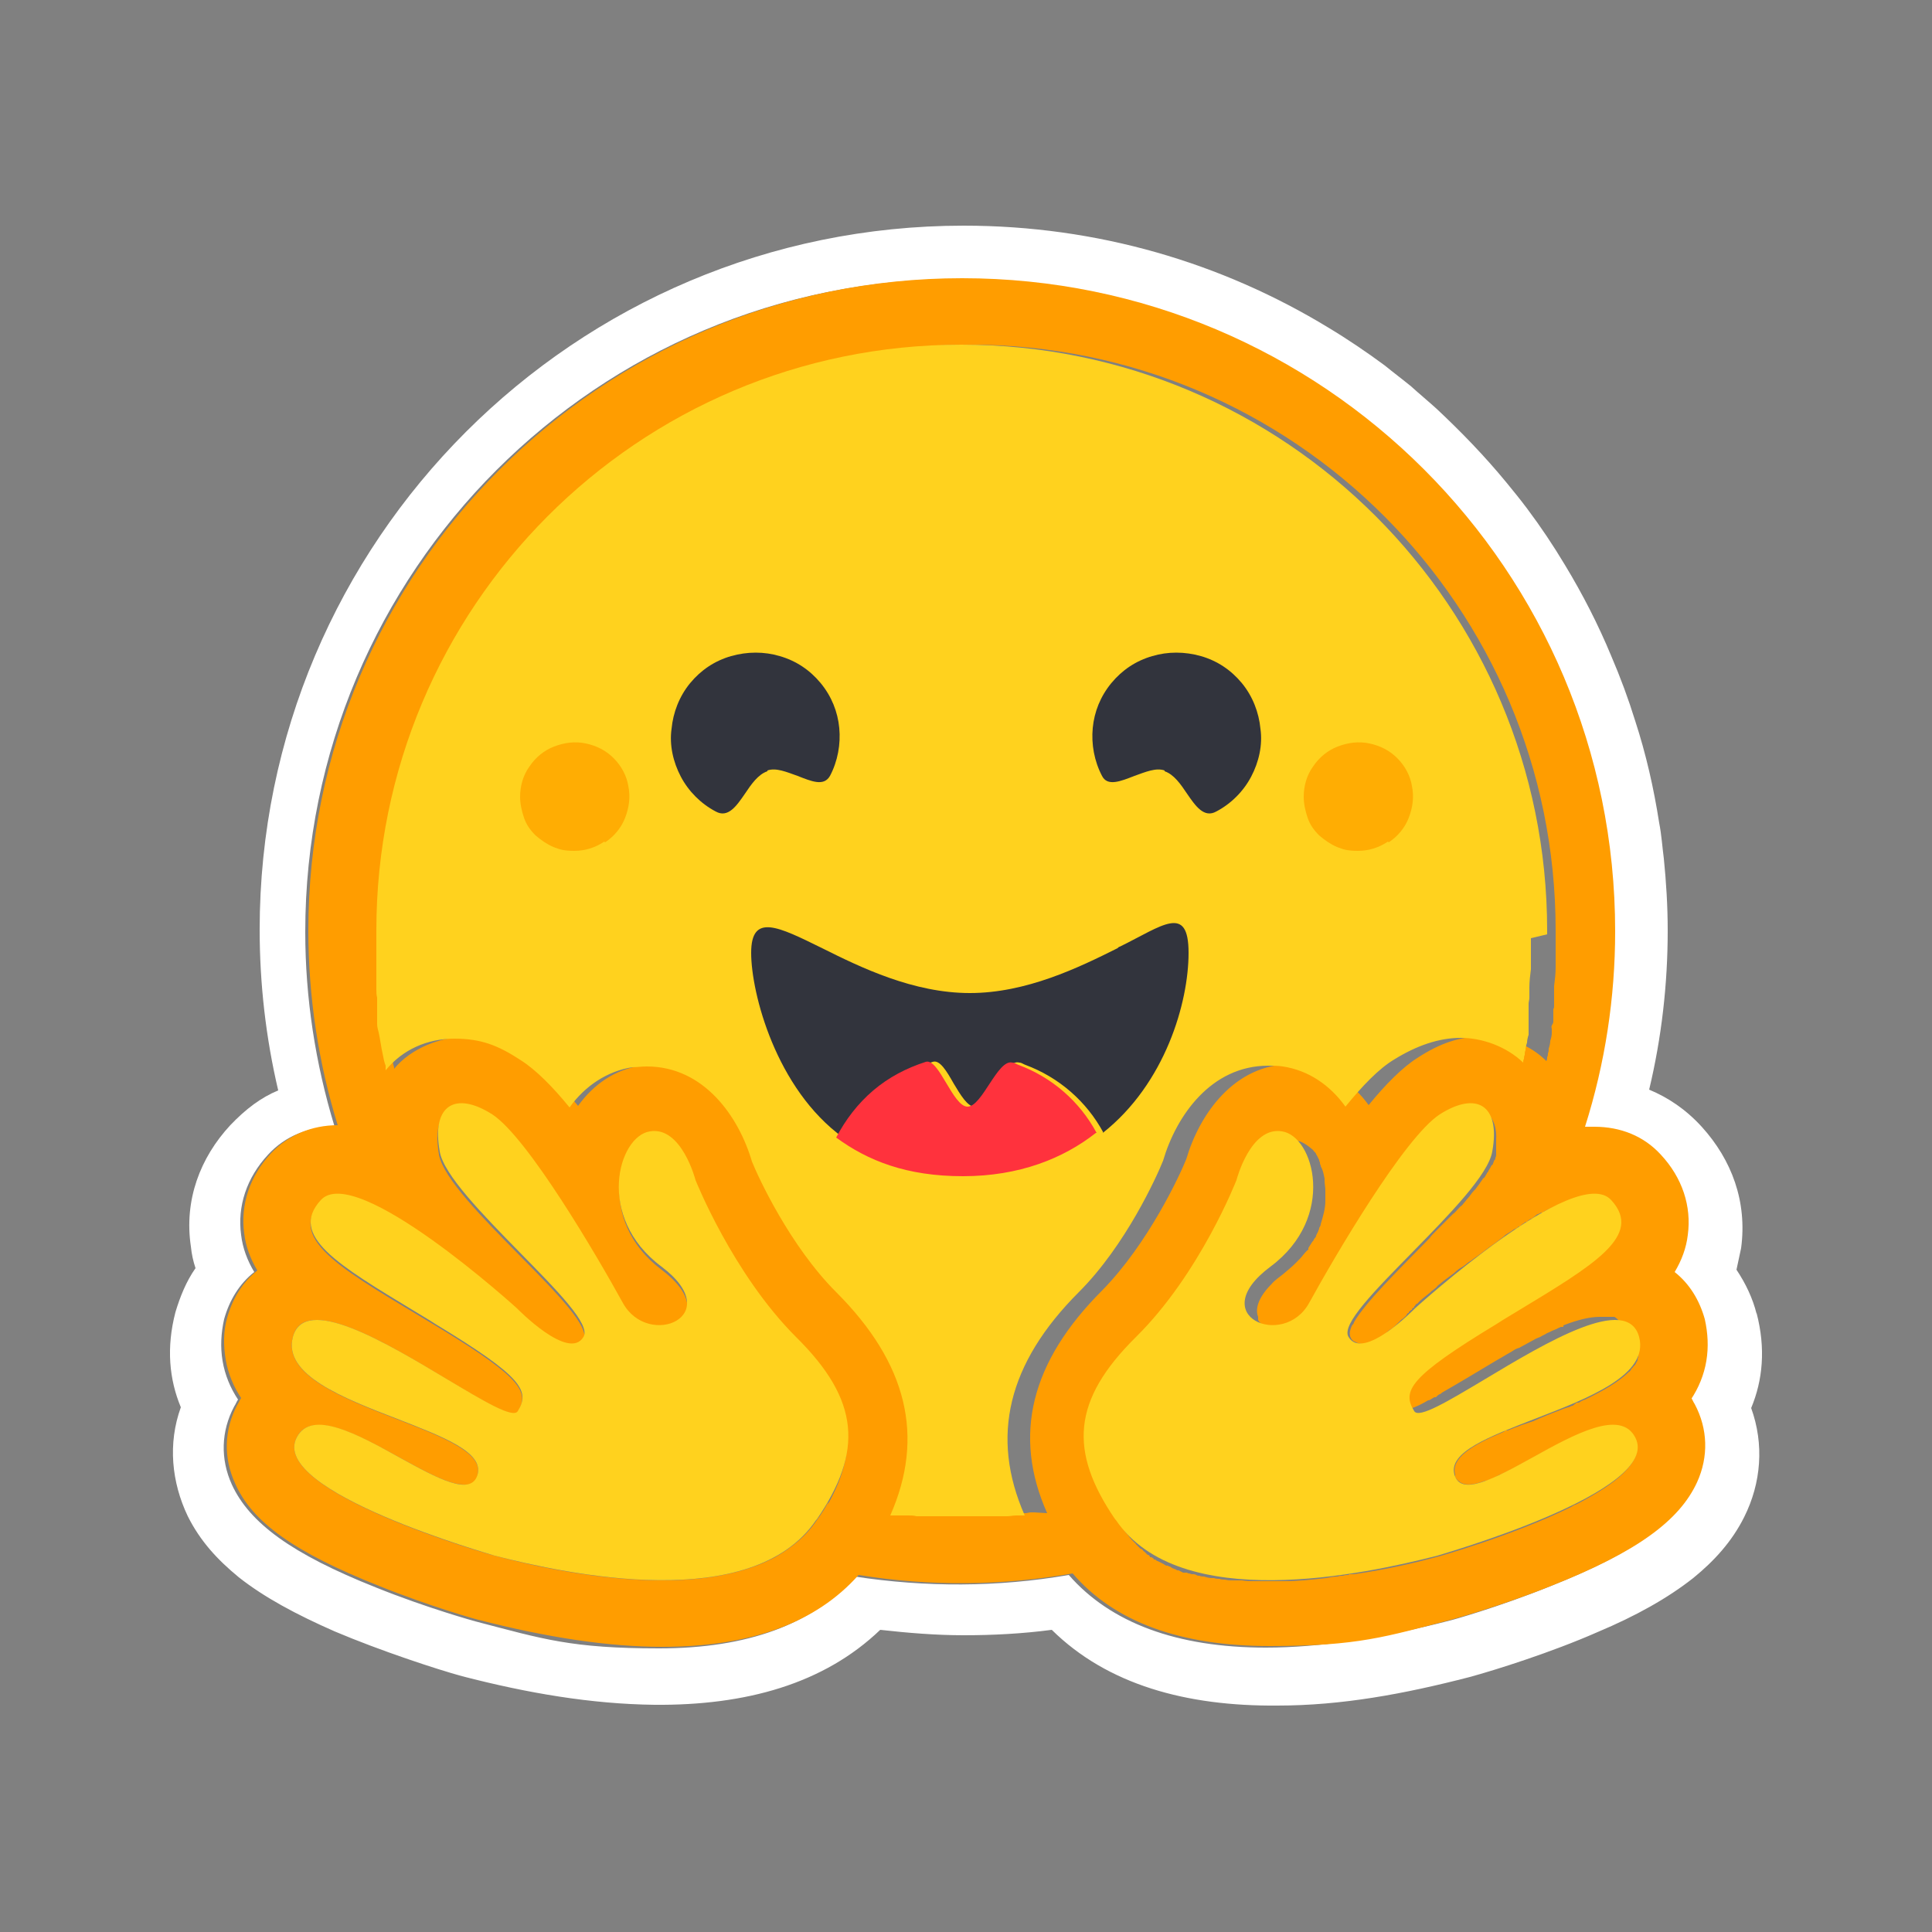
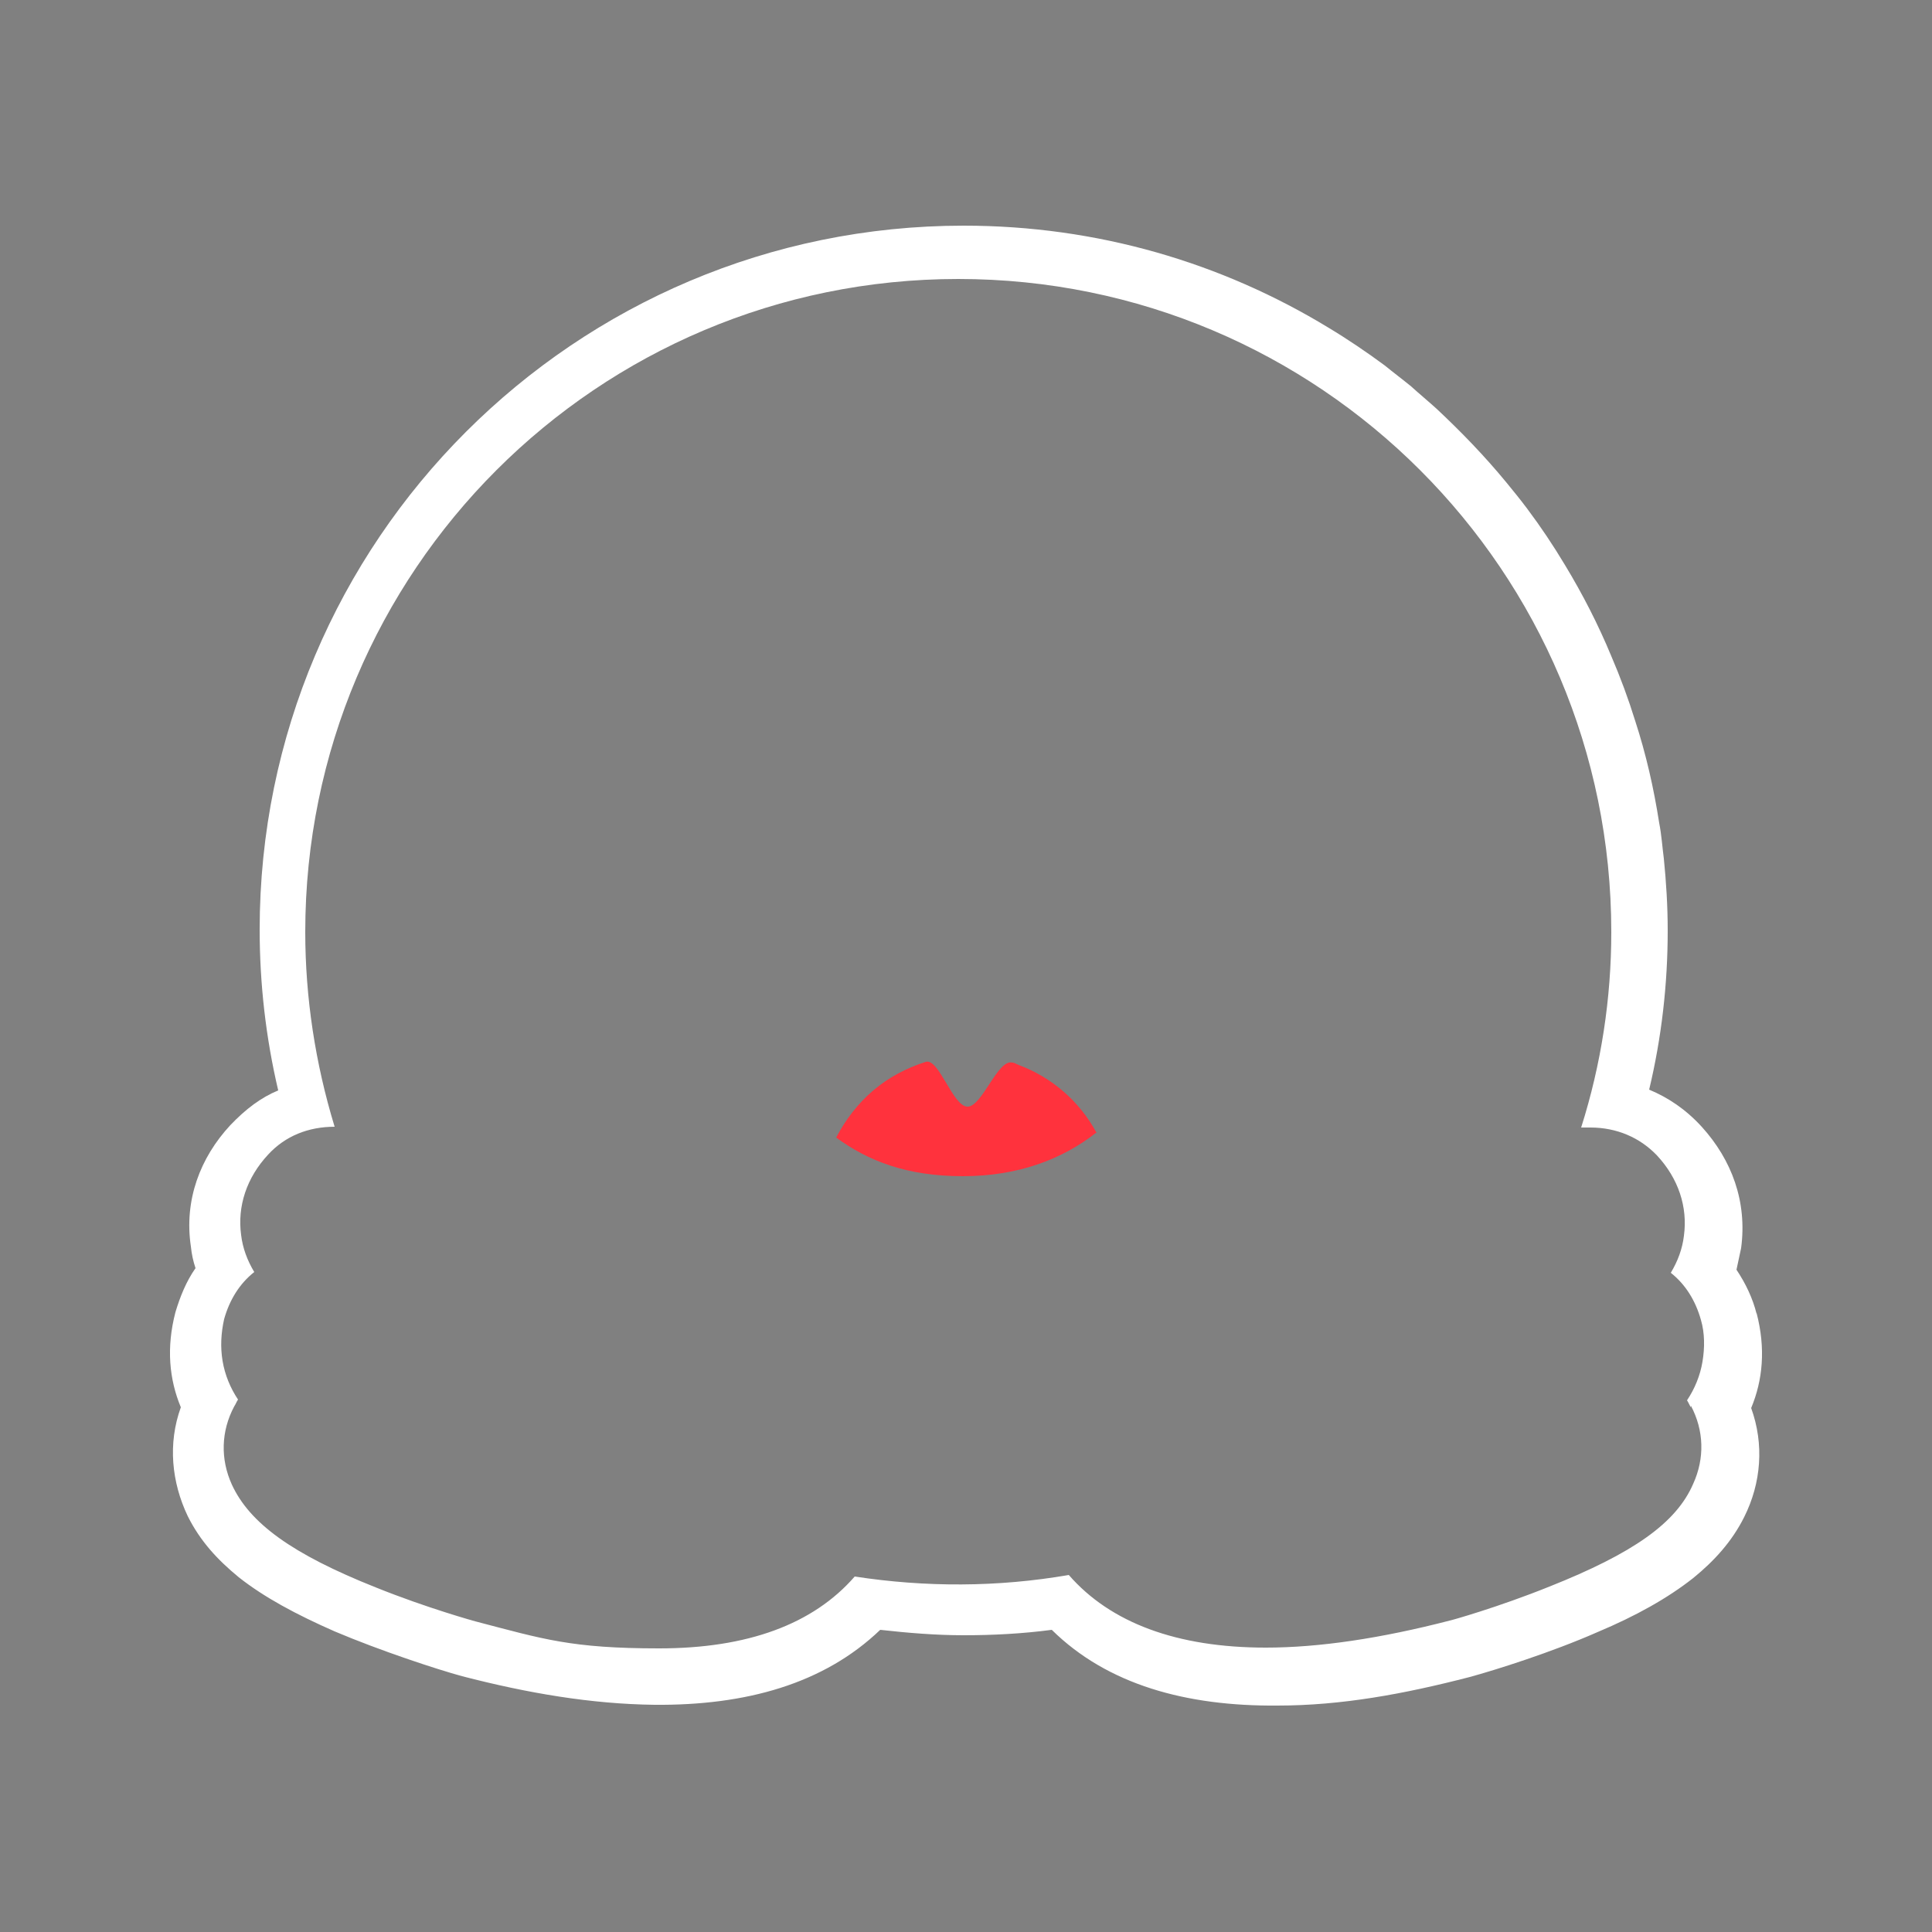
<svg xmlns="http://www.w3.org/2000/svg" id="Layer_1" version="1.1" viewBox="0 0 250 250">
  <rect x="0" y="0" width="250" height="250" fill="#808080" stroke="none" />
  <defs>
    <style>
      .st0 {
        fill: #fff;
      }

      .st1 {
        fill: #ff9d00;
      }

      .st2 {
        fill: #ffad03;
      }

      .st2, .st3, .st4 {
        fill-rule: evenodd;
      }

      .st5 {
        fill: #ff323d;
      }

      .st3 {
        fill: #32343d;
      }

      .st4 {
        fill: #ffd21e;
      }
    </style>
  </defs>
  <path class="st0" d="M227.3,170c-.5-2-1.4-3.9-2.6-5.7.2-.9.4-1.9.6-2.8.8-6-1.2-11.4-5.1-15.7-2.1-2.3-4.4-3.8-6.8-4.8,1.6-6.7,2.4-13.6,2.4-20.6,0-3.2-.2-6.3-.5-9.3-.2-1.5-.3-3.1-.6-4.6-.7-4.5-1.7-8.9-3.1-13.2-.9-2.9-1.9-5.6-3.1-8.4-1.7-4.1-3.7-8-6-11.8-1.5-2.5-3.1-4.9-4.9-7.3-.9-1.2-1.8-2.3-2.7-3.4-2.8-3.4-5.8-6.5-9-9.5-1.1-1-2.2-1.9-3.3-2.9-1.1-.9-2.3-1.8-3.4-2.7-2.3-1.7-4.8-3.4-7.3-4.9-13.8-8.4-29.9-13.2-47.2-13.2-50.3,0-91.1,40.8-91.1,91.1,0,7,.8,14,2.4,20.8-2.2.9-4.2,2.4-6.2,4.5-3.9,4.2-6,9.7-5.1,15.7.1,1,.3,1.9.6,2.8-1.2,1.7-2,3.7-2.6,5.7-1.2,4.6-.8,8.7.7,12.3-1.7,4.7-1.2,9.7.9,14.1,1.6,3.2,3.8,5.6,6.6,7.9,3.3,2.6,7.4,4.8,12.4,7,5.9,2.5,13.2,4.9,16.5,5.8,8.5,2.2,16.7,3.6,24.9,3.7,11.8.1,21.9-2.7,29.2-9.7,3.6.4,7.2.7,10.8.7,3.8,0,7.6-.2,11.4-.7,7.2,7.1,17.4,9.9,29.2,9.8,8.3,0,16.4-1.5,24.9-3.7,3.3-.9,10.6-3.2,16.5-5.8,5-2.1,9.1-4.4,12.4-7,2.7-2.2,5-4.7,6.6-7.9,2.2-4.4,2.6-9.4.9-14.1,1.5-3.6,1.9-7.7.7-12.3ZM218.8,181.9c1.7,3.2,1.8,6.8.3,10.1-2.2,5.1-7.8,9-18.6,13.3-6.7,2.7-12.8,4.4-12.9,4.4-8.9,2.3-16.9,3.5-23.8,3.5-11.5,0-20.1-3.2-25.5-9.4-9.2,1.6-18.6,1.6-27.7.2-5.4,6.2-13.9,9.3-25.3,9.3s-15-1.2-23.8-3.5c0,0-6.2-1.7-12.9-4.4-10.8-4.3-16.3-8.3-18.6-13.3-1.5-3.3-1.4-6.9.3-10.1.2-.3.3-.6.5-.9-1-1.5-1.7-3.2-2-5-.3-1.8-.2-3.6.2-5.4.7-2.5,2-4.6,3.9-6.1-.9-1.5-1.5-3.1-1.7-4.8-.5-3.7.7-7.4,3.5-10.4,2.2-2.4,5.2-3.6,8.6-3.6h0c-2.5-8.2-3.8-16.7-3.8-25.2,0-46.7,37.8-84.5,84.5-84.5s84.5,37.8,84.5,84.5c0,8.6-1.3,17.1-3.9,25.3.4,0,.8,0,1.2,0,3.4,0,6.4,1.3,8.6,3.6,2.8,3,4,6.7,3.5,10.4-.2,1.7-.8,3.3-1.7,4.8,1.9,1.5,3.2,3.6,3.9,6.1.5,1.7.5,3.6.2,5.4-.3,1.8-1,3.5-2,5,.2.3.3.6.5.9Z" />
-   <path class="st1" d="M218.8,181.1c1-1.5,1.7-3.2,2-5,.3-1.8.2-3.6-.2-5.4-.7-2.5-2-4.6-3.9-6.1.9-1.5,1.5-3.1,1.7-4.8.5-3.7-.7-7.4-3.5-10.4-2.2-2.4-5.2-3.6-8.6-3.6s-.8,0-1.2,0c2.6-8.2,3.9-16.7,3.9-25.3,0-46.7-37.8-84.5-84.5-84.5S39.9,73.8,39.9,120.4c0,8.6,1.3,17.1,3.8,25.2h0c-3.4,0-6.4,1.3-8.6,3.6-2.8,3-4,6.7-3.5,10.4.2,1.7.8,3.3,1.7,4.8-1.9,1.5-3.2,3.6-3.9,6.1-.5,1.7-.5,3.6-.2,5.4.3,1.8,1,3.5,2,5-.2.3-.3.6-.5.9-1.7,3.2-1.8,6.8-.3,10.1,2.2,5.1,7.8,9,18.6,13.3,6.7,2.7,12.8,4.4,12.9,4.4,8.9,2.3,16.9,3.5,23.8,3.5,11.4,0,19.9-3.1,25.4-9.3,9.2,1.5,18.6,1.4,27.7-.2,5.4,6.3,14,9.4,25.5,9.4s15-1.2,23.8-3.5c0,0,6.2-1.7,12.9-4.4,10.8-4.3,16.3-8.3,18.6-13.3,1.5-3.3,1.4-6.9-.3-10.1-.2-.3-.3-.6-.5-.9ZM107.2,194.3c-.4.8-.9,1.6-1.5,2.4-1.4,2.1-3.3,3.6-5.4,4.8-4.1,2.2-9.3,3-14.6,3-8.3,0-16.9-1.9-21.7-3.2-.2,0-29.3-8.3-25.6-15.3.6-1.2,1.6-1.6,2.9-1.6,5.2,0,14.6,7.7,18.7,7.7s1.5-.4,1.8-1.3c1.7-6.2-26.3-8.8-23.9-17.8.4-1.6,1.5-2.2,3.1-2.2,6.9,0,22.2,12.1,25.5,12.1s.4,0,.5-.2c0,0,0,0,0,0,1.5-2.5.6-4.3-9.7-10.6-.3-.2-.7-.4-1-.6-11.4-6.9-19.4-11-14.8-16,.5-.6,1.3-.8,2.2-.8s2.4.4,3.8,1c6,2.5,14.4,9.5,17.8,12.5,1,.9,1.6,1.4,1.6,1.4,0,0,4.4,4.6,7.1,4.6s1.1-.2,1.5-.8c1.9-3.2-17.6-17.9-18.7-24-.7-4.1.5-6.2,2.9-6.2s2.5.5,4,1.4c4.7,3,13.6,18.4,16.9,24.4,1.1,2,3,2.9,4.7,2.9,3.4,0,6-3.3.3-7.6-8.5-6.4-5.5-16.8-1.5-17.5.2,0,.3,0,.5,0,3.7,0,5.3,6.4,5.3,6.4,0,0,4.8,12,13,20.3,7.5,7.5,8.5,13.6,4.2,21.2ZM133.8,195.7h-.4c-.2,0-.5.1-.7.1-.4,0-.8,0-1.2.1h-.4s-.3,0-.3,0h-.5c-.2,0-.4,0-.5,0h-.5s-.1,0-.1,0c-.1,0-.3,0-.4,0h-.2c-.2,0-.3,0-.5,0h-.6s-.5,0-.5,0h-.4s-.2,0-.2,0c-.1,0-.2,0-.3,0h-.2c-.1,0-.2,0-.3,0h-.4c-.2,0-.4,0-.6,0-.5,0-1,0-1.5,0h-.4c-.1,0-.2,0-.3,0h-.4s-.5,0-.5,0h-.5s-.1,0-.1,0h-.4c-.1,0-.2,0-.4,0h-.3c-.4,0-.7,0-1.1,0h-.4c-.2,0-.3,0-.5,0-.2,0-.4,0-.6,0-.3,0-.6,0-.9,0h0c4.6-10.2,2.3-19.7-7-28.9-6.1-6-10.1-15-10.9-16.9-1.7-5.8-6.2-12.3-13.6-12.3-.6,0-1.3,0-1.9.1-3.3.5-6.1,2.4-8.1,5.2-2.2-2.7-4.3-4.9-6.3-6.1-2.9-1.8-5.8-2.8-8.6-2.8s-6.7,1.4-8.9,4.1h0c0-.1,0-.3-.1-.5h0c-.1-.6-.2-1.1-.4-1.6-.2-.9-.4-1.8-.5-2.7,0-.4-.1-.7-.2-1.1,0,0,0,0,0,0,0-.1,0-.3,0-.4,0,0,0-.2,0-.2,0-.1,0-.3,0-.4,0-.2,0-.4,0-.6,0-.2,0-.4,0-.6,0-.2,0-.4,0-.6,0-.2,0-.4,0-.5h0c0-.4,0-.8-.1-1.1,0-.4,0-.7,0-1.1,0,0,0-.2,0-.3,0-.2,0-.3,0-.5,0-.1,0-.3,0-.4,0,0,0,0,0,0,0-.2,0-.3,0-.5,0-.2,0-.4,0-.6,0-.2,0-.4,0-.6,0-.2,0-.3,0-.5v-.2c0-.2,0-.3,0-.5v-.4c0-.2,0-.3,0-.5,0-.2,0-.3,0-.5,0-.2,0-.3,0-.5,0-.2,0-.3,0-.5,0-41.9,33.9-75.8,75.8-75.8s75.8,33.9,75.8,75.8v1c0,.2,0,.3,0,.5,0,.1,0,.3,0,.4,0,.1,0,.2,0,.4,0,.2,0,.3,0,.5h0c0,.2,0,.4,0,.5,0,.2,0,.3,0,.5h0c0,.3,0,.4,0,.6,0,.1,0,.3,0,.4,0,.8-.1,1.6-.2,2.4,0,.1,0,.3,0,.4h0c0,.2,0,.4,0,.5,0,.1,0,.3,0,.4,0,.3,0,.5,0,.8v.4c0,.2,0,.3-.1.5,0,.2,0,.3,0,.5,0,.2,0,.4,0,.6v.5c0,.2-.1.3-.2.5s0,.3,0,.5c0,.2,0,.3,0,.5,0,.3-.1.7-.2,1,0,.3-.1.7-.2,1,0,.2,0,.4-.1.6,0,.2,0,.3-.1.5,0,.2,0,.3-.1.5-2.1-2.1-5-3.2-8.1-3.2s-5.7.9-8.6,2.8c-1.9,1.2-4.1,3.4-6.3,6.1-2-2.8-4.9-4.7-8.1-5.2-.6,0-1.2-.1-1.9-.1-7.4,0-11.9,6.5-13.6,12.3-.8,2-4.9,10.9-10.9,17-9.2,9.2-11.6,18.7-7.1,28.8ZM212,175.3s0,0,0,0c0,0,0,.1,0,.2,0,0,0,.2-.1.3,0,0,0,.1,0,.2,0,.1-.2.3-.2.4-.1.2-.2.3-.4.5,0,0-.1.2-.2.2,0,0,0,.1-.1.2,0,0-.1.2-.2.2-1.3,1.3-3.4,2.5-5.7,3.6-.3.1-.5.2-.8.4h-.3c-.2.2-.4.3-.5.4-.2,0-.4.2-.6.2l-.6.2c-1.3.5-2.6,1-3.9,1.6l-.6.2-.6.2c-.4.1-.7.3-1.1.4l-.5.2-.5.2h-.3c-.2.2-.3.2-.5.3-3.8,1.6-6.6,3.3-6,5.4,0,0,0,.1,0,.2,0,.2.1.3.2.4,0,0,.1.2.2.2.7.7,1.9.6,3.5,0,.1,0,.3,0,.4-.1,0,0,.2,0,.3-.1h.1c.4-.2.7-.4,1.1-.6,0,0,.2,0,.3-.1,1.9-.9,4.1-2.2,6.2-3.3.3-.2.7-.3,1-.5.5-.3,1.1-.6,1.6-.8,2-1,4-1.6,5.5-1.6s1.4.1,1.9.5h0c0,0,.1.1.2.2.2.2.4.4.5.6,0,0,0,.1.1.2,0,0,0,.1.1.2.8,1.4.1,2.9-1.4,4.4-1.4,1.4-3.7,2.8-6.2,4.1-.2,0-.4.2-.6.3-7.5,3.7-17.4,6.5-17.5,6.5-2.6.7-6.4,1.6-10.6,2.2h-.6c0,0-.1.1-.1.1-.2,0-.5,0-.7.1-.2,0-.5,0-.7.1-.5,0-1,.1-1.5.2h0c-1.8.2-3.6.4-5.4.4h0c-.6,0-1.3,0-1.9,0h-.7c-.4,0-.8,0-1.1,0-.6,0-1.2,0-1.8-.1,0,0,0,0,0,0-.2,0-.5,0-.7,0-.1,0-.2,0-.4,0-.4,0-.7,0-1.1-.1-.2,0-.5,0-.7-.1-.2,0-.5,0-.7-.1-.1,0-.2,0-.3,0h0c-.3,0-.7-.1-1-.2-.2,0-.4,0-.6-.1h-.1c0,0-.2,0-.3-.1h0s-.3-.1-.3-.1c-.1,0-.2,0-.3,0h0s-.3-.1-.3-.1c-.1,0-.2,0-.3-.1,0,0-.2,0-.3,0h-.2c-.2-.1-.4-.2-.6-.3h-.2c0,0-.1-.1-.1-.1-.3-.1-.6-.2-.8-.4h-.2c0,0,0-.1,0-.1,0,0-.1,0-.2,0-.1,0-.3-.1-.4-.2h0s-.2-.1-.2-.1c-.2-.1-.4-.2-.6-.3-.1,0-.2-.1-.3-.2h-.2c0-.2-.2-.2-.3-.3h-.2c0-.2-.2-.3-.2-.3h-.1c-.2-.2-.3-.3-.4-.4,0,0-.2-.1-.2-.2,0,0-.2-.2-.3-.2,0,0-.2-.1-.2-.2h0c0,0-.2-.1-.2-.2,0,0-.2-.1-.2-.2h0c0,0-.2-.2-.2-.2,0,0-.2-.2-.2-.2,0,0-.2-.2-.2-.2,0,0-.1-.2-.2-.2h0c0-.1-.1-.2-.2-.3-.1-.2-.3-.3-.4-.5-.1-.2-.3-.4-.4-.6,0,0,0-.1-.1-.2,0-.1-.2-.2-.2-.4,0-.1-.2-.2-.2-.4,0-.1-.2-.2-.2-.4,0,0,0-.1-.1-.2,0-.1-.1-.2-.2-.3,0,0,0,0,0,0,0-.1-.1-.2-.2-.3,0,0,0-.1-.1-.2,0,0,0-.1-.1-.2,0,0,0,0,0,0s0,0,0,0c0-.1-.1-.2-.2-.4,0,0,0-.1,0-.2v-.2c0,0-.2-.2-.2-.2,0-.1-.1-.2-.2-.3,0,0,0-.1,0-.2,0-.1-.1-.2-.2-.4,0,0,0,0,0-.1,0-.1-.1-.2-.1-.3,0,0,0-.1,0-.2,0-.1,0-.2-.1-.3,0,0,0-.1,0-.2,0-.2-.2-.4-.2-.7,0,0,0-.1,0-.2,0-.1,0-.2,0-.3,0-.2-.1-.3-.2-.5,0,0,0-.1,0-.2,0-.2,0-.3-.1-.5,0-.1,0-.2,0-.3,0,0,0-.1,0-.2,0-.1,0-.2,0-.3,0-.2,0-.3,0-.5,0,0,0-.1,0-.2,0,0,0-.1,0-.2,0-.2,0-.4,0-.6,0,0,0-.1,0-.2,0-.1,0-.2,0-.3,0-4.3,2.1-8.4,6.7-13,8.2-8.2,13-20.3,13-20.3,0,0,.1-.5.4-1.2,0-.1,0-.2.1-.3,0-.1.1-.3.2-.4,0-.2.2-.4.3-.6,0,0,0-.1.1-.2,0,0,0,0,0,0,0,0,0,0,0-.1.1-.3.3-.6.5-.8,0,0,0-.1.1-.2,0-.1.2-.3.3-.4,0,0,.1-.1.2-.2,0-.1.2-.2.3-.3,0,0,0,0,.1-.1.5-.5,1-.9,1.6-1.1h0c0,0,.1,0,.2,0,0,0,.1,0,.2,0h0c.1,0,.3,0,.4,0h0c0,0,.1,0,.2,0s.2,0,.3,0c0,0,.2,0,.3,0,.7.1,1.4.6,2.1,1.2,0,0,0,0,0,0,.1.2.3.3.4.5,0,0,0,.1.1.2.1.2.2.4.3.6,0,0,0,.2.1.3,0,0,0,0,0,.1,0,0,0,.2.1.3,0,0,0,.2.1.3.2.4.3.9.4,1.4,0,.1,0,.2,0,.3,0,.4.1.8.1,1.2,0,.1,0,.2,0,.3,0,.3,0,.5,0,.8,0,.1,0,.2,0,.3,0,1-.3,2-.6,3,0,.2-.1.3-.2.5,0,.1,0,.2-.1.3,0,.2-.2.4-.3.7,0,.2-.2.3-.3.5,0,.1-.1.2-.2.3-.2.3-.3.5-.5.8v.2c-.3.2-.4.4-.6.6-.3.4-.6.7-1,1.1-.5.5-1.1,1-1.7,1.5-.5.4-1.1.8-1.5,1.3,0,0-.1.1-.2.2-1.5,1.6-1.9,3-1.5,4,0,0,0,0,0,.1,0,0,0,.1,0,.2,0,0,0,0,0,.1.1.2.2.3.4.5,0,0,0,0,0,0h0c0,.1.1.2.2.2h0c0,0,0,.1.1.1.1,0,.2.1.3.2,0,0,0,0,.1,0,.2,0,.4.2.5.2,0,0,.1,0,.2,0h0s0,0,0,0h0s0,0,0,0h0s0,0,0,0c0,0,.1,0,.2,0h0s.1,0,.1,0h0s.1,0,.1,0h.2s0,0,0,0h.4s.1,0,.1,0h.1s.1,0,.1,0c0,0,0,0,0,0,0,0,.1,0,.2,0,.2,0,.3,0,.5-.1.2,0,.3-.1.5-.2,0,0,.1,0,.2,0,0,0,.2,0,.3-.1,0,0,.1,0,.2-.1.1,0,.2-.1.3-.2.2-.1.4-.3.6-.5,0,0,0,0,.1-.1,0,0,0,0,0,0,0,0,0,0,.1-.1,0,0,.2-.2.3-.3.2-.3.4-.6.6-.9,1.3-2.4,3.6-6.4,6.2-10.5,0-.2.2-.3.3-.5,0-.2.2-.3.3-.5.1-.2.3-.5.4-.7l.2-.2c0-.2.2-.3.3-.5.4-.6.8-1.2,1.2-1.9l.3-.5c.6-.9,1.2-1.8,1.8-2.6l.3-.4c.4-.6.9-1.2,1.3-1.8.2-.3.5-.6.7-.9l.3-.3c0,0,0-.1.1-.2,0-.1.2-.2.3-.3,0,0,0-.1.1-.2,0-.1.2-.2.3-.3,0,0,0,0,.1-.1.1-.1.3-.3.4-.4,0,0,.2-.2.3-.3.5-.5,1.1-1,1.7-1.4h.1c0-.1,0-.1.1-.2,0,0,.2-.1.3-.2,2.4-1.3,4.3-1.4,5.4-.3.7.7,1.1,1.8,1,3.4,0,0,0,.1,0,.2h0c0,.1,0,.2,0,.3,0,0,0,.2,0,.3,0,0,0,.2,0,.2,0,0,0,0,0,0,0,0,0,.1,0,.2,0,0,0,0,0,0,0,0,0,.1,0,.2,0,0,0,0,0,0,0,0,0,.2,0,.3,0,0,0,0,0,.1,0,.1,0,.3-.1.4,0,.1,0,.3-.2.4,0,.1,0,.2-.1.3,0,.1,0,.2-.2.3-.1.2-.2.4-.4.7,0,.1-.1.2-.2.3,0,0,0,.1-.1.2-.1.2-.2.4-.4.5-.1.2-.3.4-.4.6-.2.3-.4.5-.6.8l-.2.2c-.3.3-.5.7-.8,1-.2.2-.3.4-.5.6-.1.1-.2.3-.4.4l-.2.2c-.3.3-.5.6-.8.8l-.2.2c-.1.1-.3.3-.4.4-.1.1-.3.3-.4.4l-.4.4c-.1.1-.3.3-.4.4-.1.1-.3.3-.4.4-.3.3-.6.6-.8.9-4.1,4.2-8.3,8.3-9.8,10.9,0,.2-.2.3-.3.5-.2.5-.3.9-.2,1.2,0,.1,0,.2.1.3,0,0,0,.1.1.2,0,0,.1.1.2.2,0,0,.1.1.2.1.3.2.7.3,1,.3h.2s.1,0,.1,0h0s0,0,0,0h0s0,0,0,0h0s0,0,0,0c0,0,0,0,.1,0,0,0,0,0,.1,0,0,0,.2,0,.2,0,0,0,.2,0,.3-.1,0,0,.2,0,.3-.1,0,0,0,0,.1,0h.1c.2-.2.3-.2.5-.4.1,0,.3-.2.4-.3h.1c0-.1,0-.1.1-.2h.1c0,0,0-.1,0-.1,0,0,.1,0,.2-.1.2-.1.3-.3.5-.4h0c0,0,.2-.2.3-.2.4-.3.7-.6,1-.9l.2-.2h0s.1-.1.1-.1c.3-.2.5-.4.7-.6h0c0-.1.1-.2.2-.3h.1c0-.1,0-.1,0-.1h0c0,0,0-.1.1-.1,0,0,0,0,0,0h0s0,0,0,0c0,0,0,0,0,0h0s0,0,0,0l.2-.2h.1c0-.2.1-.2.2-.3h.1c0-.1,0-.2,0-.2h.1c0-.1.2-.3.2-.3h.1c.4-.5,1-.9,1.6-1.4l.2-.2.4-.3c.1-.1.3-.2.4-.4.6-.5,1.1-.9,1.8-1.4l.4-.3c.3-.3.7-.6,1.1-.8.1-.1.3-.2.4-.3.2-.2.4-.3.7-.5.1-.1.3-.2.4-.3.9-.6,1.7-1.3,2.6-1.9l.4-.3c.3-.2.5-.4.8-.6l.2-.2c.3-.2.5-.3.8-.5.2-.2.5-.3.7-.4l.2-.2h.2c.2-.3.5-.4.7-.6h.2c0-.1.5-.4.5-.4.2,0,.3-.2.5-.3h0c.1-.1.2-.2.4-.3.2,0,.3-.2.5-.2h.2c0-.1.2-.2.2-.2,0,0,.2,0,.2-.1.4-.2.9-.4,1.3-.6,0,0,.1,0,.2,0,.1,0,.3-.1.4-.2.1,0,.3,0,.4-.1.1,0,.2,0,.4-.1h0c0,0,.1,0,.2,0h0c.1,0,.3,0,.4-.1h0c.2,0,.4,0,.5-.1,0,0,.1,0,.2,0,.1,0,.2,0,.4,0,0,0,.1,0,.2,0,.1,0,.2,0,.3,0h0c.1,0,.2,0,.3,0,0,0,0,0,.1,0h0s0,0,.1,0c0,0,0,0,.1,0h0s0,0,.1,0c0,0,0,0,.1,0,.2,0,.3.1.5.2,0,0,0,0,.1,0,0,0,0,0,.1,0,0,0,.1.1.2.2h0s0,0,0,0h0c.4.5.7,1,1,1.5,0,0,0,0,0,0,0,0,0,.1,0,.2,0,.1,0,.3.1.4.1.6,0,1.2-.1,1.8,0,0,0,.1,0,.2,0,.2-.2.4-.3.6,0,0,0,0,0,.1-.3.5-.7,1-1.1,1.5h0c-.1.2-.3.4-.4.5,0,0-.1.1-.2.2,0,0-.1.1-.2.2h-.1c0,.2-.1.2-.2.3-.1.1-.3.3-.5.4,0,0,0,0-.1,0-.2.1-.3.3-.5.4-.3.2-.6.5-.9.7-.3.2-.6.4-.9.6-.4.2-.7.5-1.1.7-.7.4-1.4.9-2.2,1.4-.2.1-.4.3-.6.4-2,1.2-4.1,2.5-6.5,3.9l-.6.4c-.7.4-1.3.8-1.9,1.2l-.3.2-.6.4c-.2.1-.4.3-.6.4-.2.1-.3.2-.5.3l-.3.2c-.1,0-.3.2-.4.3h-.1c-.1.2-.3.3-.4.4l-.2.2-.3.2-.2.2c-.4.3-.8.6-1.2.8h-.1c-.2.2-.3.3-.4.4,0,0-.1,0-.2.1-.3.2-.6.5-.8.7h-.1c0,.2-.1.2-.2.3,0,0,0,0-.1.1h0c0,.1,0,.1-.1.2-.1.1-.2.2-.3.3h0c-.1.2-.3.4-.4.6h0c0,.2-.2.3-.2.5,0,0,0,0,0,.1,0,0,0,0,0,.1,0,0,0,0,0,0h0c0,0,0,0,0,0,0,0,0,0,0,0,0,0,0,0,0,0,0,0,0,.2,0,.3,0,0,0,0,0,0,0,0,0,0,0,0,0,0,0,0,0,0h0v.2h0v.2h0c0,0,0,0,0,.1,0,0,0,0,0,0,0,0,0,0,0,0,0,0,0,0,0,.1h0s0,0,0,.1c0,0,0,0,0,.1,0,0,0,.1,0,.2,0,0,0,0,0,.1,0,0,0,0,0,0,0,0,0,0,0,0,0,0,0,0,0,.1,0,0,0,.1.1.2,0,0,0,0,0,.1h0c0,.2,0,.2,0,.2,0,0,0,0,0,0h0s0,0,0,0h0s0,0,0,0c0,0,0,0,0,0,0,0,0,0,0,0,.6.1,1.8-.3,3.3-1.2,0,0,.2,0,.3-.1l.5-.3h.2c.2-.2.3-.3.5-.4.1,0,.2-.1.3-.2,2.1-1.2,4.6-2.7,7.1-4.2.2-.1.5-.3.7-.4l.5-.3c.2-.1.5-.3.7-.4.3-.2.6-.4,1-.5.7-.4,1.5-.8,2.2-1.2l.5-.2c.3-.2.6-.3.9-.5.3-.1.6-.3.9-.4.3-.1.6-.3.9-.4h.3c0-.1,0-.2,0-.2,1.8-.7,3.4-1.1,4.7-1.1.3,0,.6,0,.8,0h0c0,0,.2,0,.3,0h0c0,0,.1,0,.2,0,0,0,.1,0,.2,0,0,0,0,0,.1,0,0,0,.1,0,.1,0,0,0,.1,0,.2,0,.2.1.4.3.6.5,0,0,.1.2.2.3,0,0,0,0,0,0,0,0,0,.1.1.2,0,0,0,.2.1.2,0,0,0,.2.1.3,0,0,0,.2,0,.3.2.8.2,1.6,0,2.3Z" />
-   <path class="st4" d="M200.2,120.9v-.5c0-41.9-33.9-75.8-75.8-75.8S48.7,78.6,48.7,120.4s0,.1,0,.2c0,.1,0,.2,0,.3,0,.1,0,.2,0,.3,0,0,0,.1,0,.2,0,.1,0,.2,0,.4,0,0,0,0,0,.1,0,0,0,.1,0,.2,0,0,0,.2,0,.3v.4c0,.2,0,.3,0,.5v.2c0,.2,0,.3,0,.5h0c0,.2,0,.4,0,.6h0c0,.2,0,.4,0,.6,0,.2,0,.3,0,.5,0,0,0,0,0,0,0,0,0,0,0,0,0,.1,0,.3,0,.4h0c0,.2,0,.3,0,.5h0c0,.1,0,.2,0,.3,0,.4,0,.7,0,1.1,0,.4,0,.7.1,1.1h0c0,.2,0,.4,0,.6,0,.2,0,.4,0,.6,0,.1,0,.3,0,.4,0,0,0,.1,0,.2,0,.2,0,.4,0,.6,0,.1,0,.3,0,.4,0,0,0,.2,0,.2h0c0,.2,0,.3,0,.4,0,0,0,0,0,0,0,.4.1.7.2,1.1.2.9.3,1.8.5,2.7.1.5.2,1.1.4,1.6h0c0,0,0,.1,0,.2,0,.1,0,.3,0,.4h0c2.2-2.7,5.4-4.1,8.9-4.1s5.7.9,8.6,2.8c1.9,1.2,4.1,3.4,6.3,6.1,2-2.8,4.9-4.7,8.1-5.2.6,0,1.2-.1,1.9-.1,7.4,0,11.9,6.5,13.6,12.3.8,2,4.9,10.9,10.9,16.9,9.2,9.2,11.5,18.7,7,28.9h0c.3,0,.6,0,.9,0,.2,0,.4,0,.6,0h0c.1,0,.3,0,.4,0h.4c.4,0,.7,0,1.1.1h.3c0,0,.2,0,.2,0,0,0,0,0,.1,0h.4s.1,0,.1,0h.5s.5,0,.5,0h.4s0,0,0,0c0,0,.2,0,.3,0,0,0,0,0,0,0,0,0,.2,0,.3,0,.5,0,1,0,1.5,0h1.1c.1,0,.2,0,.3,0h.2s.1,0,.2,0c0,0,.1,0,.2,0h.5s.5,0,.5,0h.6c.2,0,.3,0,.5,0h.2c0,0,.2,0,.3,0,0,0,.1,0,.2,0h.1s.5,0,.5,0c.2,0,.4,0,.5,0h.5s.3,0,.3,0h.4c.4,0,.8-.1,1.2-.1.2,0,.5,0,.7,0h.4c-4.5-10.2-2.2-19.7,7-28.9,6.1-6.1,10.1-15,10.9-17,1.7-5.8,6.2-12.3,13.6-12.3.6,0,1.3,0,1.9.1,3.3.5,6.1,2.4,8.1,5.2,2.2-2.7,4.3-4.9,6.3-6.1,2.9-1.8,5.8-2.8,8.6-2.8s5.9,1.1,8.1,3.2c0-.2,0-.3.1-.5,0-.2,0-.3.1-.5,0-.2,0-.4.1-.6,0-.3.1-.7.2-1,0-.3.1-.7.2-1,0,0,0-.1,0-.2,0-.1,0-.2,0-.3,0-.2,0-.3,0-.5h0c0-.2,0-.4,0-.5v-.5c0,0,0,0,0,0,0-.2,0-.4,0-.6,0-.1,0-.3,0-.4h0c0,0,0-.6,0-.6v-.4c0-.3.1-.5.1-.8,0-.1,0-.2,0-.3h0c0-.3,0-.4,0-.6,0,0,0,0,0,0,0-.1,0-.3,0-.4,0-.8.1-1.6.2-2.4,0-.1,0-.3,0-.4h0c0-.2,0-.3,0-.5h0c0-.3,0-.4,0-.6,0-.2,0-.4,0-.5h0c0,0,0,0,0-.1,0-.1,0-.2,0-.3h0c0-.1,0-.3,0-.4,0,0,0,0,0,0,0-.1,0-.2,0-.3,0,0,0,0,0,0,0-.1,0-.3,0-.4v-.5ZM105.7,196.6c6-8.8,5.6-15.4-2.7-23.6-8.2-8.2-13-20.3-13-20.3,0,0-1.8-7-5.9-6.3-4.1.6-7.1,11.1,1.5,17.5,8.5,6.4-1.7,10.7-5,4.7-3.3-6-12.3-21.4-16.9-24.4-4.7-3-7.9-1.3-6.8,4.8.5,3,5.6,8.2,10.3,13,4.8,4.9,9.3,9.4,8.3,11-1.9,3.2-8.6-3.7-8.6-3.7,0,0-20.9-19-25.4-14-4.2,4.6,2.3,8.4,12.2,14.4.8.5,1.7,1,2.6,1.6,11.4,6.9,12.3,8.7,10.7,11.3-.6,1-4.4-1.3-9.1-4.1-8-4.8-18.5-11.1-20-5.5-1.3,4.9,6.5,7.9,13.5,10.6,5.9,2.3,11.2,4.3,10.4,7.2-.8,2.9-5.2.5-10.1-2.2-5.4-3-11.4-6.3-13.3-2.6-3.7,7,25.4,15.2,25.6,15.3,9.4,2.4,33.3,7.6,41.6-4.6ZM144.3,196.6c-6-8.8-5.6-15.4,2.7-23.6s13-20.3,13-20.3c0,0,1.8-7,5.9-6.3,4.1.6,7.1,11.1-1.5,17.5s1.7,10.7,5,4.7c3.3-6,12.3-21.4,16.9-24.4,4.7-3,7.9-1.3,6.8,4.8-.5,3-5.6,8.2-10.3,13h0c-4.8,4.9-9.3,9.4-8.3,11,1.9,3.2,8.6-3.7,8.6-3.7,0,0,20.9-19,25.4-14,4.2,4.6-2.3,8.4-12.2,14.4-.8.5-1.7,1-2.6,1.6-11.4,6.9-12.3,8.7-10.7,11.3.6,1,4.4-1.3,9.1-4.1,8-4.8,18.5-11.1,20-5.5,1.3,4.9-6.5,7.9-13.5,10.6-5.9,2.3-11.2,4.3-10.4,7.2.8,2.9,5.2.5,10.1-2.2,5.4-3,11.4-6.3,13.3-2.6,3.7,7-25.4,15.2-25.6,15.3-9.4,2.4-33.3,7.6-41.6-4.6Z" />
-   <path class="st3" d="M150.7,99.8c1.2.4,2.1,1.7,2.9,2.9,1.1,1.6,2.2,3.2,3.8,2.3,1.9-1,3.5-2.6,4.5-4.5,1-1.9,1.5-4.1,1.2-6.2-.2-2.1-1-4.2-2.4-5.9-1.4-1.7-3.2-2.9-5.3-3.5-2.1-.6-4.3-.6-6.3,0-2.1.6-3.9,1.8-5.3,3.5s-2.2,3.7-2.4,5.8c-.2,2.1.2,4.3,1.2,6.2.7,1.4,2.4.7,4.2,0,1.4-.5,2.8-1.1,3.9-.7ZM99.3,99.8c-1.2.4-2.1,1.7-2.9,2.9-1.1,1.6-2.2,3.2-3.8,2.3-1.9-1-3.5-2.6-4.5-4.5-1-1.9-1.5-4.1-1.2-6.2.2-2.1,1-4.2,2.4-5.9,1.4-1.7,3.2-2.9,5.3-3.5,2.1-.6,4.3-.6,6.3,0,2.1.6,3.9,1.8,5.3,3.5,1.4,1.7,2.2,3.7,2.4,5.8.2,2.1-.2,4.3-1.2,6.2-.8,1.4-2.4.7-4.2,0-1.4-.5-2.8-1.1-3.9-.7ZM142.7,146.6c8.1-6.4,11.1-16.9,11.1-23.3s-3.4-3.5-8.9-.8c-.1,0-.2.1-.3.2-5,2.5-11.8,5.8-19.1,5.8s-14.1-3.3-19.1-5.8c-5.7-2.8-9.2-4.6-9.2.6s3.2,17.6,11.9,23.9c1.2-2.3,2.8-4.4,4.8-6.1,2-1.7,4.3-2.9,6.8-3.7.9-.3,1.8,1.2,2.7,2.8.9,1.5,1.8,3,2.7,3s1.9-1.5,2.9-3c1-1.5,1.9-3,2.9-2.7.3,0,.5.2.8.3,4.3,1.6,7.9,4.7,10.1,8.8Z" />
  <path class="st5" d="M141.8,146.6c-4.2,3.3-9.9,5.6-17.2,5.6s-12.3-2-16.4-5c1.2-2.3,2.8-4.4,4.8-6.1,2-1.7,4.3-2.9,6.8-3.7,1.7-.5,3.5,5.8,5.4,5.8s3.9-6.2,5.8-5.7c.3,0,.5.2.8.3,4.3,1.6,7.9,4.7,10.1,8.8Z" />
-   <path class="st2" d="M78.2,108.9c-1.2.8-2.5,1.2-3.9,1.2s-1.9-.2-2.7-.5c-.9-.4-1.6-.9-2.3-1.5-.7-.7-1.2-1.4-1.5-2.3s-.5-1.8-.5-2.7c0-1.4.4-2.8,1.2-3.9.8-1.2,1.9-2.1,3.2-2.6,1.3-.5,2.7-.7,4.1-.4,1.4.3,2.6.9,3.6,1.9,1,1,1.7,2.3,1.9,3.6.3,1.4.1,2.8-.4,4.1-.5,1.3-1.4,2.4-2.6,3.2ZM179.6,108.9c-1.2.8-2.5,1.2-3.9,1.2s-1.9-.2-2.7-.5c-.9-.4-1.6-.9-2.3-1.5-.7-.7-1.2-1.4-1.5-2.3s-.5-1.8-.5-2.7c0-1.4.4-2.8,1.2-3.9.8-1.2,1.9-2.1,3.2-2.6s2.7-.7,4.1-.4c1.4.3,2.6.9,3.6,1.9,1,1,1.7,2.3,1.9,3.6.3,1.4.1,2.8-.4,4.1-.5,1.3-1.4,2.4-2.6,3.2Z" />
</svg>